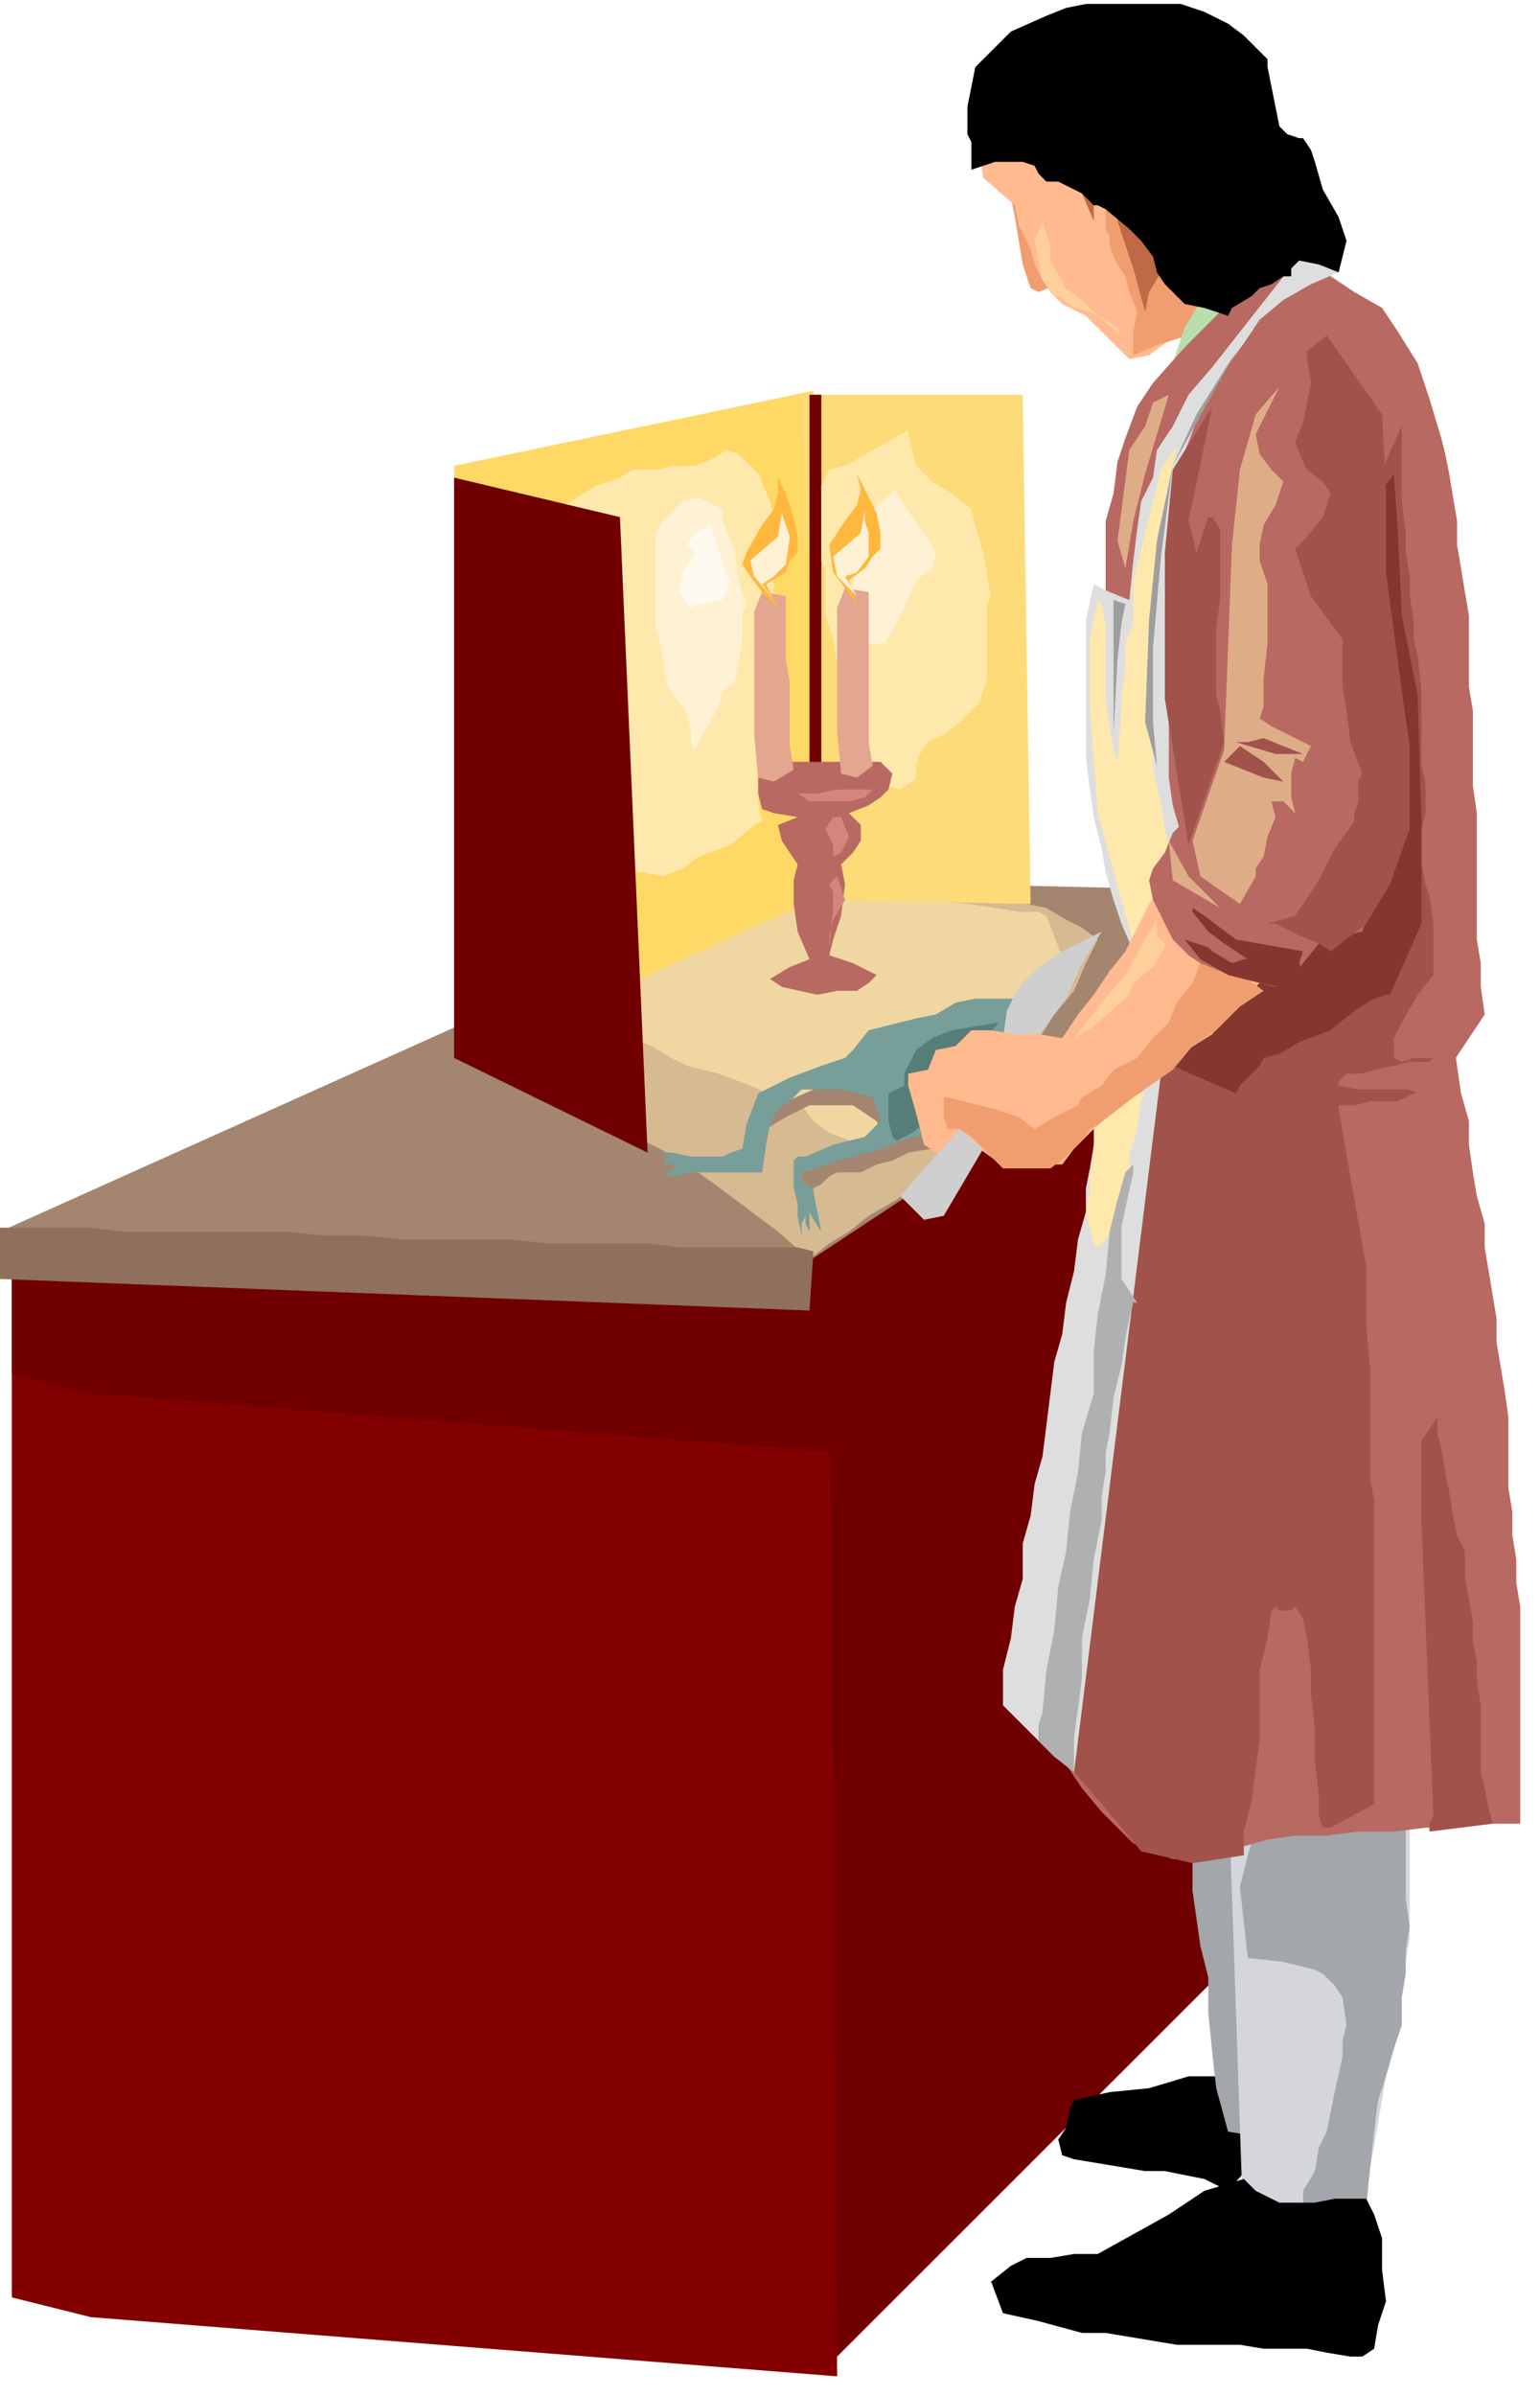
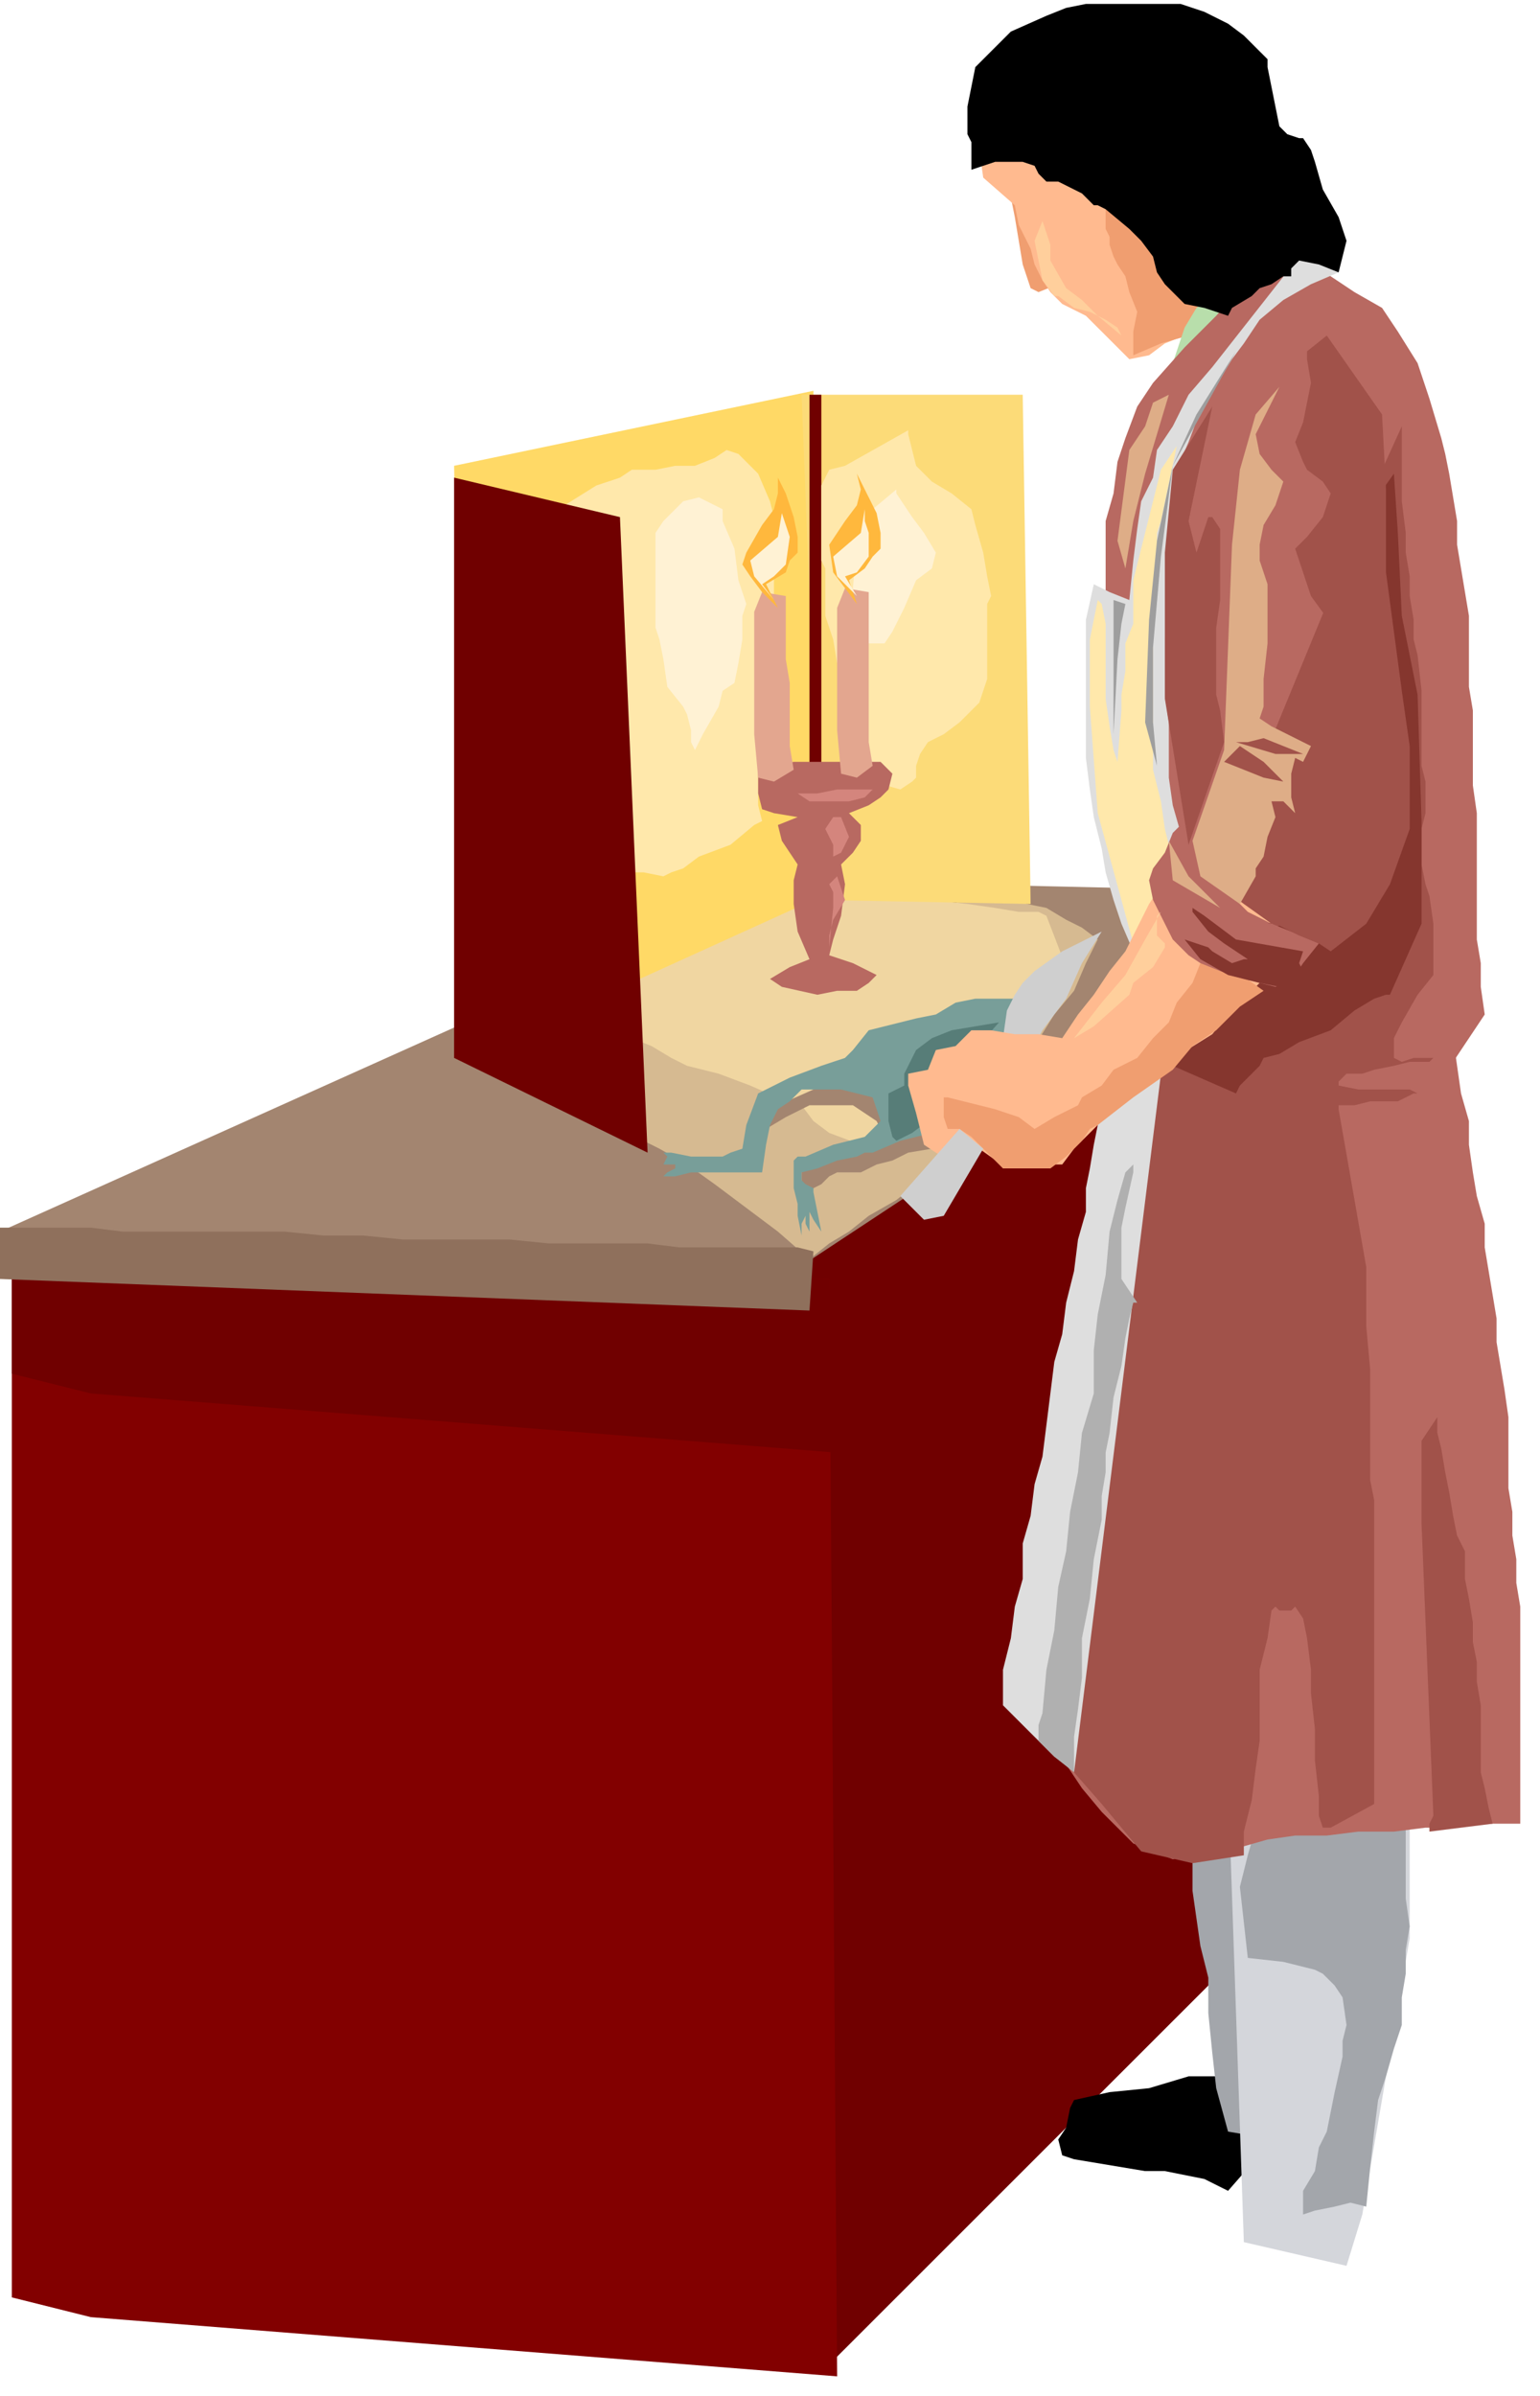
<svg xmlns="http://www.w3.org/2000/svg" fill-rule="evenodd" height="98.059" preserveAspectRatio="none" stroke-linecap="round" viewBox="0 0 390 607" width="63.05">
  <style>.brush1{fill:#700000}.pen1{stroke:none}.brush3{fill:#a38570}.brush8{fill:#000}.brush9{fill:#a3a6ab}.brush11{fill:#f09e70}.brush12{fill:#ffba8f}.brush15{fill:#b86961}.brush16{fill:#dedede}.brush17{fill:#ffe8ab}.brush18{fill:#cfcfcf}.brush19{fill:#a1524a}.brush20{fill:#85362e}.brush24{fill:#fff2d4}.brush28{fill:#ffcf9c}.brush30{fill:#dead87}</style>
  <path class="pen1 brush1" d="M315 494 210 599l-4-280 119-77-10 252z" />
  <path class="pen1 brush1" d="m335 223-130 96v12l124-92 6-16z" />
  <path class="pen1" style="fill:#820000" d="m210 324 2 278-189-15-20-5V322l207 2z" />
-   <path class="pen1 brush1" d="m210 324 2 44-189-15-20-5v-26l207 2z" />
+   <path class="pen1 brush1" d="m210 324 2 44-189-15-20-5v-26z" />
  <path class="pen1 brush3" d="m304 254-100 66-204-8 198-89 133 3-27 28z" />
  <path class="pen1" style="fill:#d6ba91" d="m242 229 2-3h10l6 3 5 1 5 3 4 2 4 3-3 6-3 7-5 6-5 8-3 2-5 5-6 5-2 5-5 4-2 1-1 2v7l-6 4-5 4-7 4-5 4-5 3-5 4-8-7-8-6-8-6-7-5-7-4-6-3-6-8-6-8-6-8-6-8 9-4 9-4 9-4 9-3 8-4 9-4 9-4 10-3h10l6 1h5l6 1h3l3 1z" />
  <path class="pen1" style="fill:#f0d6a1" d="M222 227h8l6 1 9 1 7 1 6 1h5l2 1 5 13-2 2-5 7-5 7-4 5-5 2-5 4-5 4-1 5-3 3-3 3-7 2-7 1-8-3-4-3-3-4-4-1-9-4-8-3-8-2-4-2-5-3-5-2-5-3h-2l-1-11 54-22h16z" />
  <path class="pen1 brush3" d="m216 273-10 3-9 4-2 3-1 3 5-3 6-3h11l3 2 3 2 1 2-1 3-7 2-7 3h-3l-2 2v3l1 4 2-2 2-1 2-2 2-1h6l4-2 4-1 4-2 6-1 1-2 2-1-5-4-4-3-7-4-7-4z" />
  <path class="pen1" style="fill:#789e99" d="m204 293 7-3 8-2 4-4-2-6-8-2h-10l-3 3-3 2-2 4-1 5-1 7h-18l-4 1h-3l1-1 2-1v-1h-3l1-2-1-1h-4 6l5 1h8l2-1 3-1 1-6 3-8 8-4 8-3 3-1 3-1 1-1 1-1 4-5 8-2 4-1 5-1 5-3 5-1h10l1 3 1 4-4 4-4 4-2 5-1 5-6 4-6 5-8 2-7 3h-2l-2 1-5 1-5 2-4 1v2l1 1 2 1v1l1 5 1 5-2-3-1-2v5l-1-2v-2l-1 2v3l-1-5v-3l-1-4v-7l1-1h2z" />
  <path class="pen1" style="fill:#577d78" d="m253 259-12 2-5 2-4 3-3 6v3l-4 2v7l1 4 1 1 4-2 4-3 1-7 9-9 8-9z" />
  <path class="pen1 brush8" d="M311 526h-10l-10 3-10 1-9 2-1 2-1 5-2 3 1 4 3 1 6 1 6 1 6 1h5l5 1 5 1 6 3 7-8 7-8-3-3-6-4-5-5v-1z" />
  <path class="pen1 brush9" d="M298 443v7l1 7 1 7 2 8v7l1 7 1 7 2 8v9l1 10 1 9 3 11 6 1 7 1v-18l1-5v-6l1-5v-6l1-5v-18l1-5v-6l1-5 1-6 1-5-2-1-4-1-6-1-5-1-6-2-5-1-4-2h-1z" />
  <path class="pen1" style="fill:#d4d6db" d="M357 446v45l-12 70-4 13-26-6-4-117 46-5z" />
  <path class="pen1 brush9" d="m314 478 1 9 1 9 9 1 8 2 2 1 3 3 2 3 1 7-1 4v4l-2 9-2 10-2 4-1 6-3 5v6l3-1 5-1 4-1 4 1 1-10 1-9 1-8 2-6 2-7 2-6v-7l1-6v-6l1-6-1-7v-18h-38l-2 7-2 8z" />
  <path class="pen1 brush11" d="m256 50 1 5 1 6 1 6 2 6 2 1 5-2-3-6-3-5-3-6-3-5z" />
  <path class="pen1 brush12" d="m279 8 8 1 8 2 7 4 8 5 3 10 3 10 1 5 1 6 1 6 2 6 3 4-4 7-4 3-5 3-6 2-5 3-5 2-4 3-5 1-5-5-6-6-6-3-3-3-2-3-2-4-1-4-3-6-1-5-8-7-1-7 1-8 2-8 6-6 7-5 7-2 8-1z" />
  <path class="pen1 brush11" d="m275 40 3 5 3 5-1 3v5l1 2v2l1 3 1 2 2 3 1 4 2 5-1 5v6l7-3 7-2 9 1 9-3 8-7 6-7-3-3-3-2-4-3-1-2-6 1-6 2-6 1-4 2-5-3-5-3-2-5-2-5-5-6-5-6-1 1v2z" />
-   <path class="pen1" d="m268 43 6 6 3 7v-4l-1-5-3-6-5 2zm15 6v7l4 12 3 11 1-5 3-5 4-3-4-4-11-13z" style="fill:#bf6945" />
  <path class="pen1" style="fill:#b8deab" d="m296 95 2-6 2-6 3-5 4-3 6-9 9-8 5 2 6 3-4 4-4 6-4 5-4 5-5 4-4 4-6 2-6 2z" />
  <path class="pen1 brush15" d="M368 257v6l1 7 1 7 2 7v6l1 7 1 6 2 7v6l1 6 1 6 1 6v6l1 6 1 6 1 7v18l1 6v6l1 6v6l1 6v55h-8l-8 1h-8l-8 1h-9l-8 1h-8l-7 1-7 2-6 2h-6l-5 1-10-4-8-8-5-6-4-6-5-6-4-6v-7l1-6 1-6 1-6 1-6 1-6 1-6 2-6v-6l1-6 1-6 1-5 1-6 1-5 1-6 2-5v-6l1-6 1-6 2-5v-6l1-6 1-6 2-5v-6l2-6v-6l2-6 1-6 1-6 1-6 2-6h10l10 2 8 1 9 2 8 1 9 1h4l5 1 5 1 6 1z" />
  <path class="pen1 brush16" d="m317 270-1 5v6l-1 6v6l-1 5v18l-1 5v18l-1 6v18l-1 5v6l-1 6v30l-1 5v6l-1 6v30l-6-1h-5l-5-1h-3l-7-1-5-2-6-4-4-3-7-7-6-6v-9l2-8 1-8 2-7v-9l2-7 1-8 2-7 1-8 1-8 1-8 2-7 1-8 2-8 1-8 2-7v-6l1-5 1-6 1-5 1-11 3-10 8 1 9 2 9 1 9 2z" />
-   <path class="pen1 brush17" d="m290 277-1 2-1 7-2 7v6l-1 2-1 5-2 4v2l-4 4-1-1-1-4-1-4 1-5v-5l1-3v-13l1-1 1-1 5-1 4-1h2z" />
  <path class="pen1 brush15" d="m325 63-9 8-8 9-8 8-8 9-4 6-3 8-2 6-1 8-2 7v45l1 8v15l1 7 1 9 2 6 2 7 2 6 3 7 2 6 2 7 2 7 3 7h67l4-6 4-6-1-7v-6l-1-6v-32l-1-7v-19l-1-6v-18l-1-6-1-6-1-6v-6l-1-6-1-6-1-5-1-4-3-10-3-9-5-8-4-6-7-4-6-4-6-4-6-3z" />
  <path class="pen1 brush16" d="m325 76-6 5-4 6-3 4-3 5-5 8-3 8-3 7-1 10-1 4v22l-1 7v14l1 7v14l1 7 2 7v6l2 7 1 7 2 7 1 6 2 8 1 7 2 8h-12l-3-7-3-7-3-6-2-6-3-7-2-6-2-7-1-6-2-8-1-7-1-8v-35l2-9 4 2 5 2 1-10 1-8 1-7 3-6 1-7 4-6 4-8 6-7 22-28 5 2 5 2-7 3-7 4z" />
  <path class="pen1 brush17" d="m287 239-9-33-2-27v-17l2-10 1 1 1 5v19l1 7 1 6 1 3 1-13v-4l1-6v-7l2-5v-11l7-28 4-6-4 19-1 3v7l-1 8v45l2 8 1 7 1 4 2 12-2 1-4 5-4 4-1 3z" />
  <path class="pen1 brush18" d="m254 263 1-7 2-4 2-3 3-3 7-5 10-5-5 8-4 9-6 8-5 9-3-4-2-3z" />
  <path class="pen1 brush19" d="m350 119 5-11v19l1 8v5l1 6v5l1 6v5l1 4 1 9v19l1 4v8l-1 4v9l1 5 1 3 1 7v13l-4 5-4 7-2 4v5l2 1 3-1h5l-1 1h-5l-4 1-5 1-3 1h-4l-2 2v1l5 1h13l2 1h-1l-4 2h-7l-4 1h-4v1l7 40v15l1 11v28l1 5v77l-11 6h-2l-1-3v-5l-1-9v-8l-1-9v-6l-1-8-1-5-2-3-1 1h-3l-1-1-1 1-1 7-2 8v18l-1 7-1 8-1 4-1 4v6l-13 2-13-3-10-12-7-8 25-201 53-129z" />
  <path class="pen1 brush20" d="m348 127 5-7 1 15 1 21 4 20 1 32v26l-8 18h-1l-3 1-5 3-6 5-8 3-5 3-4 1-1 2-5 5-1 2-16-7 4-29 39-11v-5l1-6 2-5 1-6 2-5 1-5 2-2v-37l-1-7v-25z" />
  <path class="pen1 brush12" d="m301 219-6 4-4 6-3 6-3 6-4 5-4 6-4 5-4 6-6-1h-6l-6-1h-5l-2 2-2 2-5 1-2 5-5 1v3l2 7 2 8 3 2 4 2v-3l1-3 6 3 7 5 4-1h10l3-4 6-6 7-6 7-6 7-6 8-5 5-6 6-6 6-6 6-5-8-5-7-5-8-6-6-4z" />
  <path class="pen1 brush11" d="m306 242-2 2-2 5-4 5-2 5-4 4-4 5-6 3-3 4-5 3-1 2-6 3-5 3-4-3-6-2-4-1-4-1-4-1h-1v5l1 3h3l3 2 3 3 2 2 3 3h12l4-3 4-4 2-3 2-1 9-7 10-7 5-6 6-4 6-6 6-4-7-5-7-4z" />
-   <path class="pen1 brush15" d="m316 96-1 1-1 3-1 5v6l-1 5v7l-1 7v8l-1 6v32l-3 8-2 9-2 8-1 9-2 6-1 7 5 7 5 8 9 1 10 2 8-3 9-2 2-6 2-6 1-5 2-4 2-8 2-6-1-8v-8l-1-5v-5l-1-6v-6l-1-4-1-9-1-9v-29l1-3-5-8-3-6-4-7-3-3-5-3-4 1-6 4-5 9z" />
  <path class="pen1 brush15" d="m299 209 6 9 8 10 3 3 6 3 5 2 7 3-4 5-2 3-3 2-2 1-8-2-6-2-5-2-3-2-4-4-2-4-3-6-1-5 1-3 3-4 2-5 2-2z" />
  <path class="pen1 brush18" d="m243 286-15 17 6 6 5-1 10-17-6-5z" />
  <path class="pen1" style="fill:#8f705c" d="m206 317-1 15-205-8-1-13h24l8 1h41l10 1h10l10 1h27l10 1h25l8 1h30l4 1z" />
-   <path class="pen1 brush8" d="M346 557h-8l-5 1h-9l-6-3-3-3-10 3-9 6-9 5-9 5h-6l-6 1h-6l-4 2-5 4 3 8 9 2 11 3h6l6 1 6 1 6 1h16l6 1h11l5 1 6 1h3l3-2 1-6 2-6-1-8v-8l-2-6-2-4z" />
  <path class="pen1" style="fill:#ffd966" d="M206 99v129l-88 40-3-150 91-19z" />
  <path class="pen1 brush17" d="m184 114 3 1 5 5 3 7 2 8-1 5v40l-2 5-1 3-1 4v12l1 4-2 1-6 5-8 3-4 3-3 1-2 1-5-1h-3l-4-4-2-5-2-8-1-4-1-4v-3l-1-4v-5l-2-6v-6l-2-5v-5l-2-9v-6l-2-7-1-4v-5l3-3 8-5 6-2 3-2h6l5-1h5l5-2 3-2z" />
  <path class="pen1" style="fill:#fcdb78" d="M203 100h56l2 129-53-1-5-128z" />
  <path class="pen1 brush1" d="M208 100h-3v128h3V100z" />
  <path class="pen1 brush17" d="m214 118 16-9v1l1 4 1 4 4 4 5 3 5 4 1 4 2 7 1 6 1 5-1 2v19l-2 6-5 5-4 3-4 2-2 3-1 3v3l-1 1-3 2-7-2-2-4-2-4v-4l-1-5-1-4-3-9-1-6-2-6v-12l-1-2v-19l2-4 4-1z" />
  <path class="pen1 brush24" d="M227 124v1l2 3 2 3 3 4 3 5-1 4-4 3-3 7-3 6-2 3h-4l-2-6-2-8 1-11 4-9 6-5z" />
  <path class="pen1 brush1" d="m115 121 42 10 7 161-49-24V121z" />
  <path class="pen1 brush15" d="m226 196-1 4-2 2-3 2-5 2 3 3v4l-2 3-3 3 1 5-1 8-2 6-1 4 6 2 6 3-2 2-3 2h-5l-5 1-9-2-3-2 5-3 5-2-3-7-1-7v-6l1-4-2-3-2-3-1-4 5-2-6-1-3-1-1-4v-6l4-1 5-1h22l3 3z" />
  <path class="pen1" d="M220 150v38l1 6-4 3-4-1-1-11v-31l2-5 6 1zm-21 1v16l1 6v16l1 6-5 3-4-1-1-11v-31l2-5 6 1z" style="fill:#e3a68f" />
  <path class="pen1" d="m217 120 2 4 3 6 1 5v4l-2 2-2 3-4 3 2 6-6-8-1-7 4-6 3-4 1-4-1-4zm-20 1 2 4 2 6 1 5v4l-2 2-1 3-5 3 3 6-4-4-3-4-2-3 1-3 4-7 3-4 1-4v-4z" style="fill:#ffb83d" />
  <path class="pen1 brush24" d="M219 129v3l1 3v6l-3 4-3 1 3 5-5-5-1-5 7-6 1-6zm-21 1 1 3 1 3-1 7-3 3-3 2 3 4-5-6-1-4 7-6 1-6z" />
  <path class="pen1 brush8" d="m245 34 1 2v7l6-2h7l3 1 1 2 2 2h3l6 3 3 3h1l2 1 6 5 3 3 3 4 1 4 2 3 2 2 3 3 5 1 6 2 1-2 5-3 2-2 3-1 3-2h2v-2l2-2 5 1 5 2 1-4 1-4-2-6-4-7-2-7-1-3-2-3h-1l-3-1-2-2-1-5-1-5-1-5v-2l-6-6-4-3-6-3-6-2h-24l-5 1-5 2-9 4-6 6-3 3-1 5-1 5v7z" />
  <path class="pen1 brush24" d="M183 129v3l3 7 1 8 2 6-1 3v6l-1 6-1 5-3 2-1 4-4 7-2 4-1-2v-3l-1-4-1-2-4-5-1-7-1-5-1-3v-24l2-3 5-5 4-1 6 3z" />
-   <path class="pen1" style="fill:#fffaf0" d="m176 135 4-2 4 13 1 1-2 5-6 1-2 1-3-4 1-5 3-5-2-2 2-3z" />
  <path class="pen1 brush28" d="m284 85-1-2-3-2-4-2-4-1-4-3h-1l-3-4-1-5-1-5 2-5 2 6v4l4 7 4 3 2 2 2 2 6 5z" />
  <path class="pen1" d="M282 186v-34l3 1-1 5-1 9-1 19zm31-97-10 16-6 13-3 23-2 23v19l1 11-3-11 1-26 2-20 4-19 16-29z" style="fill:#9e9e9e" />
  <path class="pen1 brush19" d="m307 103-6 29 2 8 3-9h1l2 3v18l-1 7v17l1 4 1 8-9 26-6-37v-37l2-21 10-16z" />
  <path class="pen1 brush30" d="m296 100-6 20-3 12-2 12-2-7 3-23 4-6 2-6 4-2zm6 113 8-23 2-52 2-19 4-14 6-7-5 10-1 2 1 5 3 4 3 3-2 6-3 5-1 5v4l2 6v15l-1 9v7l-1 3 3 2 6 3 4 2-2 4-2-1-1 4v6l1 4-2-2-1-1h-3l1 4-2 5-1 5-2 3v2l-4 7-10-7-2-9z" />
  <path class="pen1 brush19" d="m314 189 6 4 5 5-5-1-5-2-5-2 2-2 2-2zm-1-1 10 3h7l-10-4-4 1h-3z" />
  <path class="pen1 brush19" d="m321 234 7-2 6-9 4-8 5-7v-2l1-3v-5l1-2-3-8-1-8-1-6v-12l-8-11-4-12 3-3 4-5 2-6-2-3-4-3-1-2-2-5 2-5 1-5 1-5-1-6v-2l5-4 14 20 1 19v21l4 30 2 14v21l-5 14-6 10-9 7-3-2-5-2-6-3h-2z" />
  <path class="pen1 brush20" d="m330 241-17-3-8-6-3-2v1l4 5 4 3 6 4h-1l-3 1-5-3-1-1-6-2 4 5 7 4 8 2 5 1 6-4-1-2 1-3z" />
  <path class="pen1 brush30" d="m296 213 5 9 8 8-12-7-1-10z" />
  <path class="pen1 brush19" d="m363 460-3-74v-21l4-6v4l1 4 1 6 1 5 1 6 1 5 2 4v7l1 5 1 6v5l1 5v5l1 6v17l1 4 1 5 1 4-16 2v-2l1-2z" />
  <path class="pen1" style="fill:#b0b0b0" d="m288 330-4-6v-13l1-5 2-9v-2l-2 2-2 7-2 8-1 11-2 10-1 9v11l-3 10-1 10-2 10-1 10-2 9-1 11-2 10-1 11-1 3v4l4 4 5 4v-9l1-7 1-8v-10l2-10 1-10 2-10v-6l1-6v-5l1-5 1-9 2-8 1-7 1-5 1-4h1z" />
  <path class="pen1 brush28" d="M295 239v1l-3 5-5 4-1 3-9 8-5 3 7-9 6-7 5-9 4-7-1 1v5l2 2z" />
  <path class="pen1" d="m213 207 2 5-2 4-2 1v-3l-1-2-1-2 2-3h2zm8-7h-9l-5 1h-5l3 2h10l4-1 2-2zm-9 22 2 6-3 5-1 4v3l1-10v-4l-1-2 1-1 1-1z" style="fill:#d4857d" />
</svg>